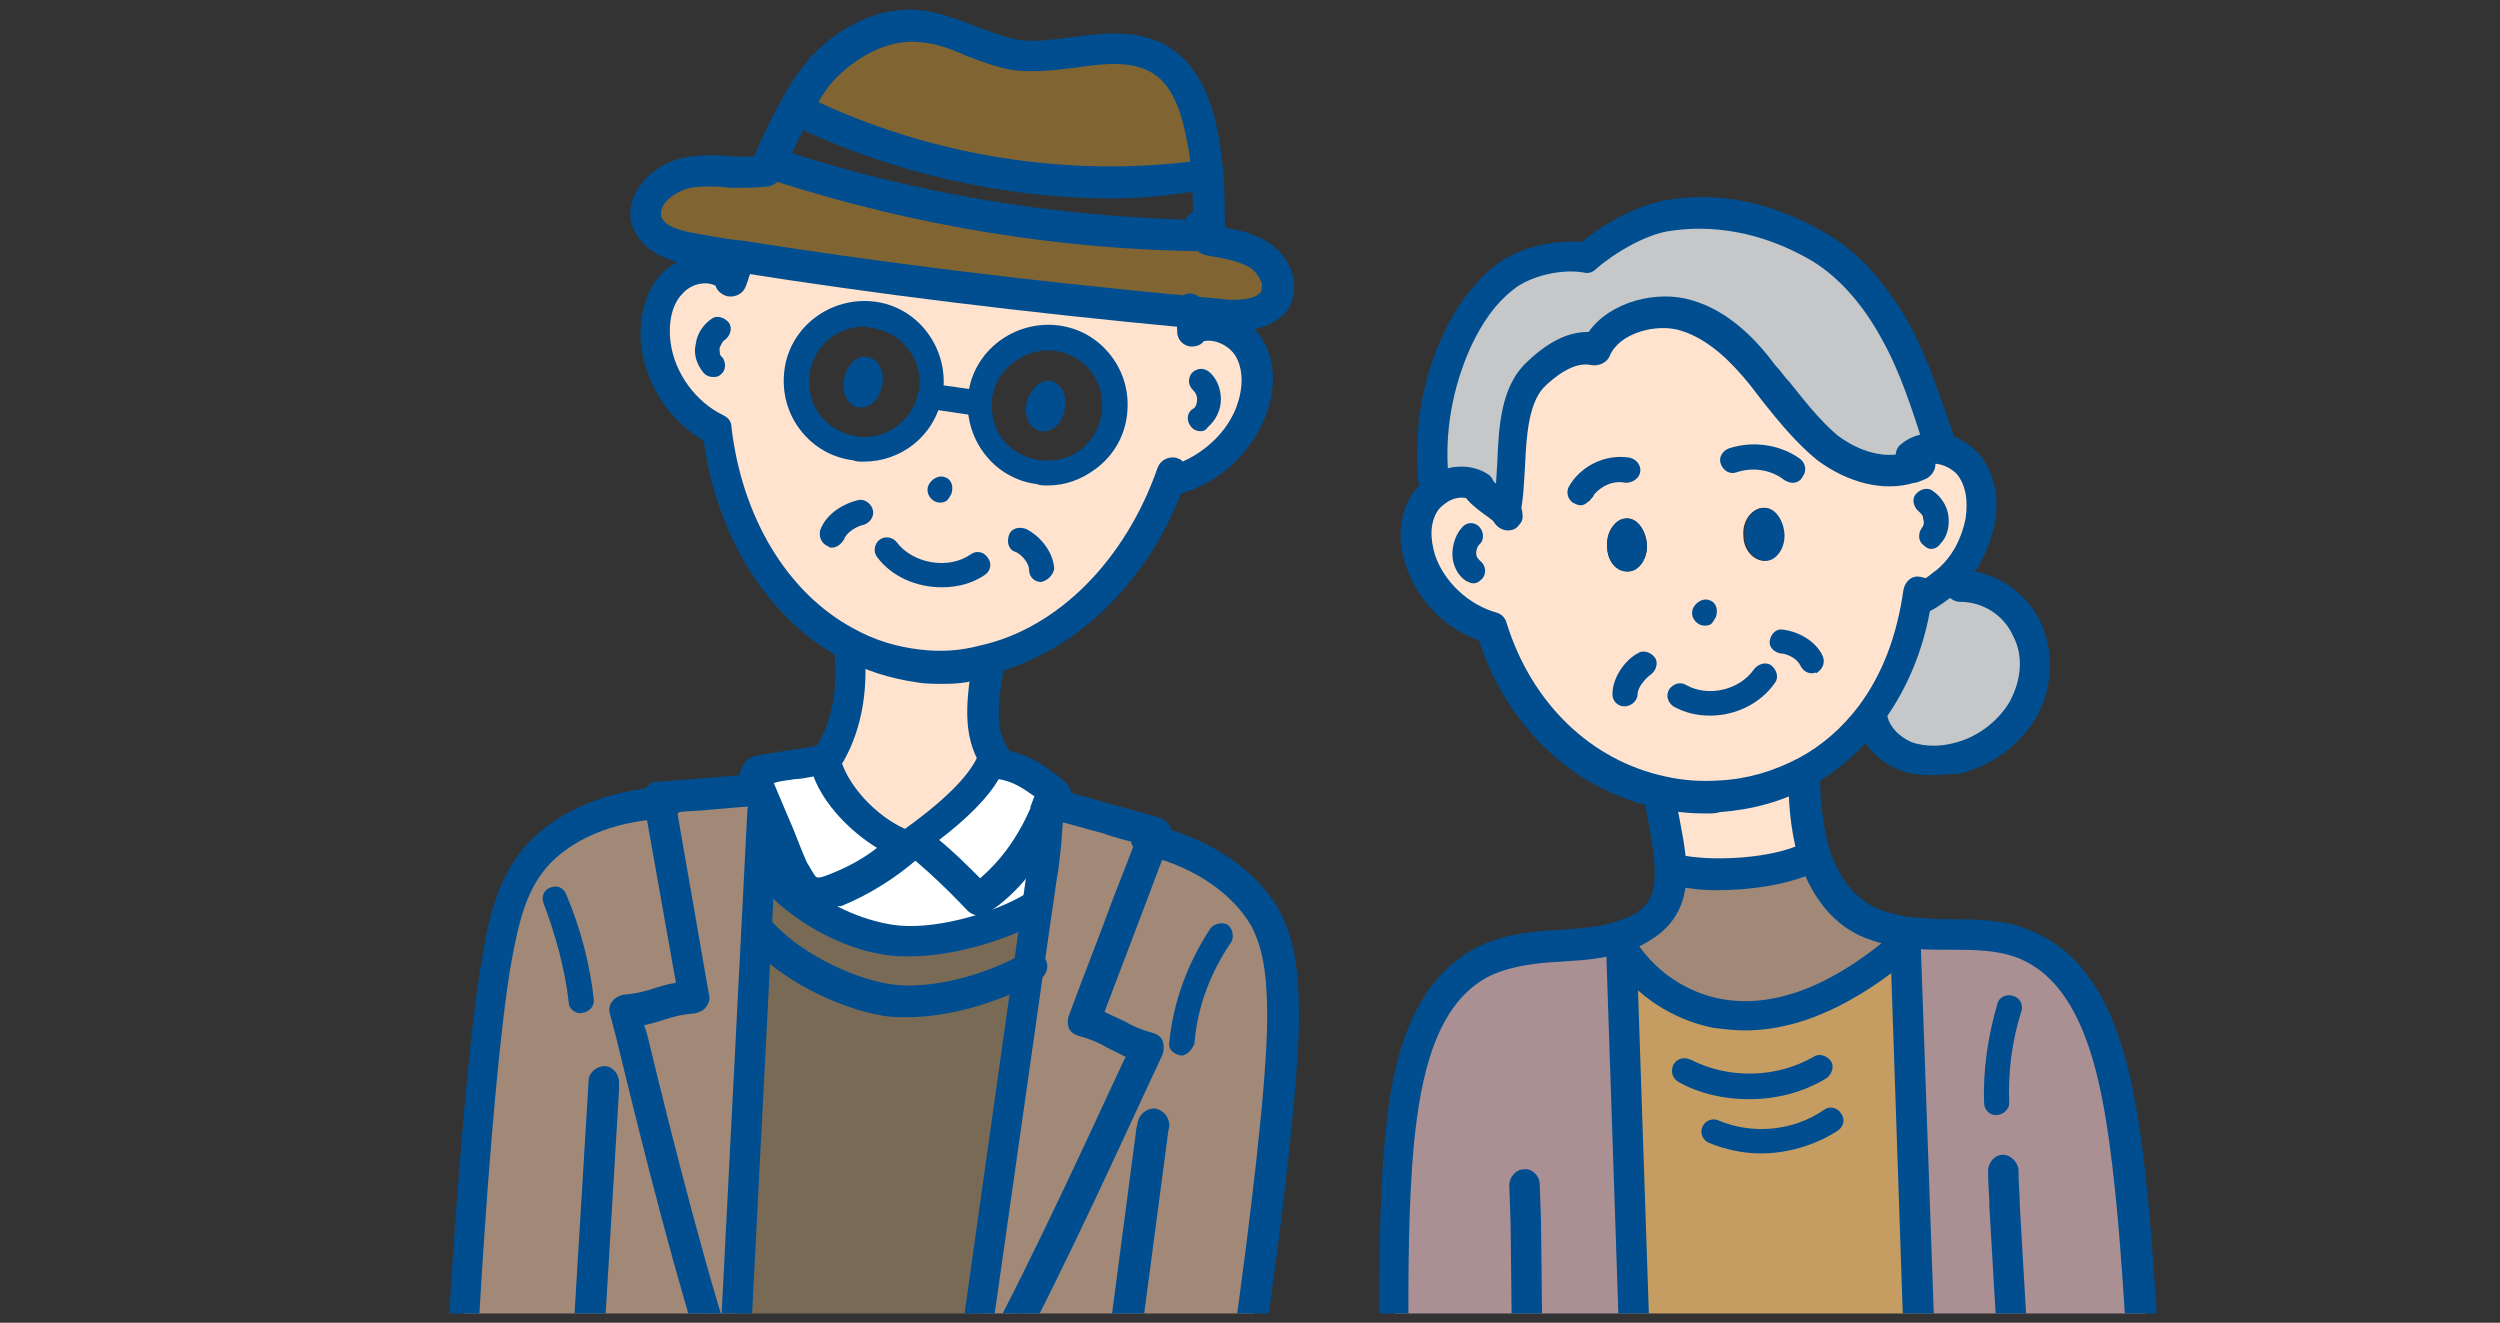
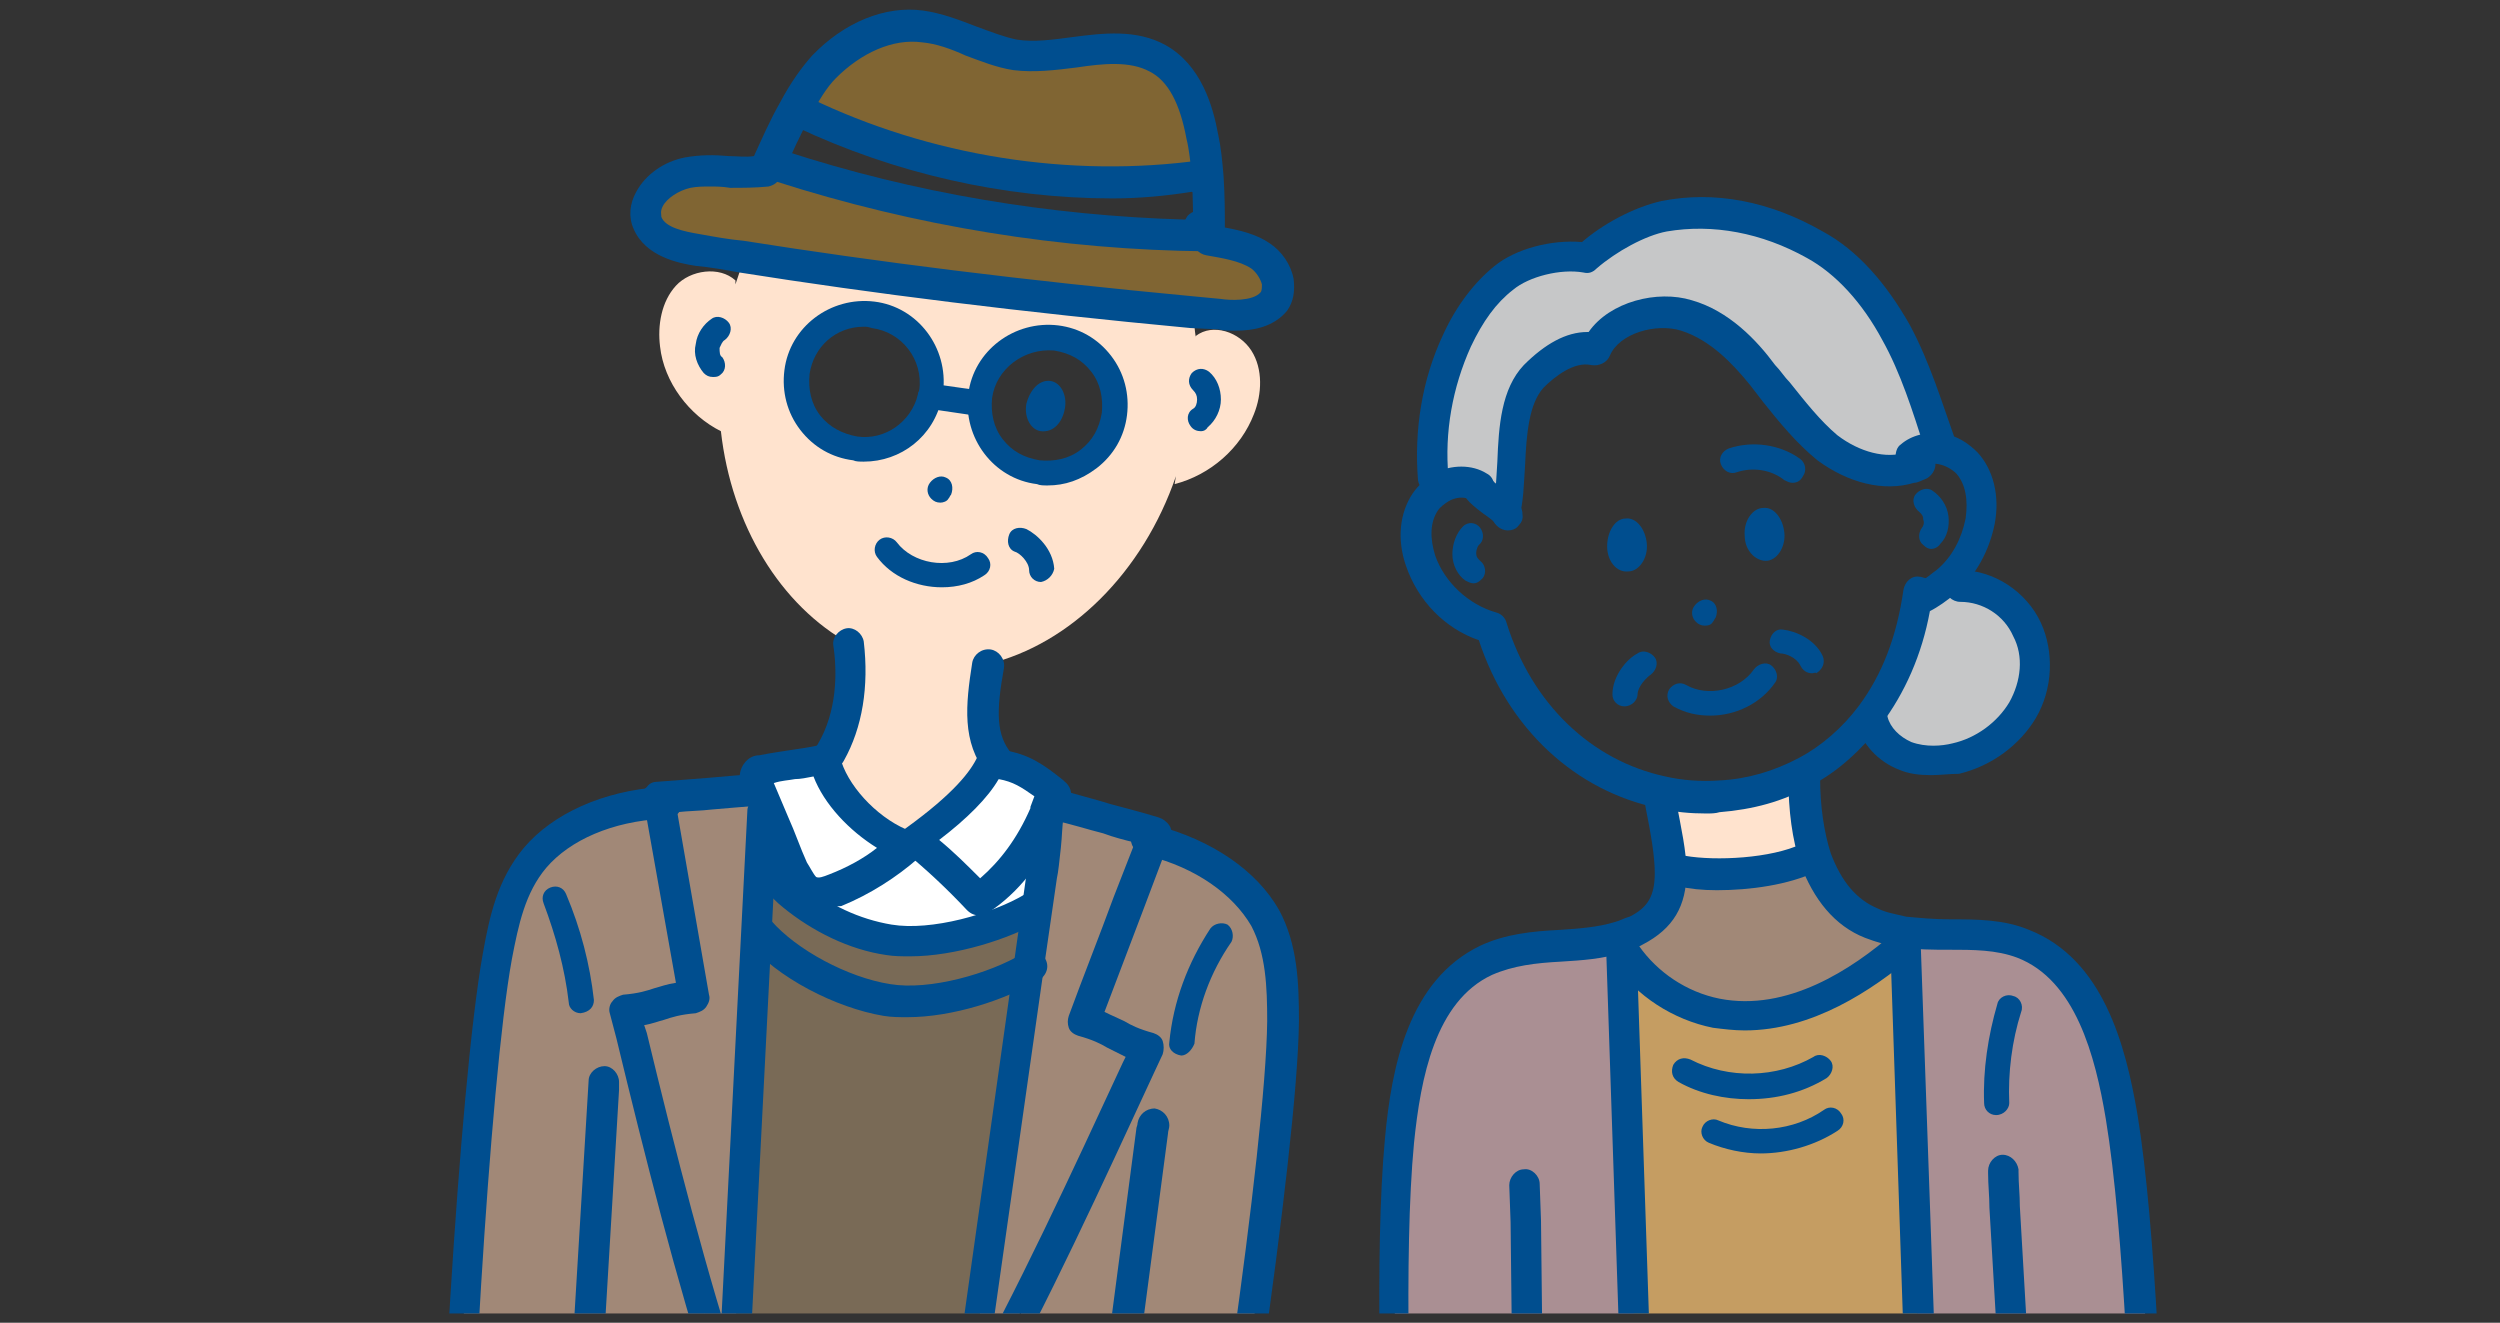
<svg xmlns="http://www.w3.org/2000/svg" xmlns:xlink="http://www.w3.org/1999/xlink" version="1.1" id="レイヤー_1" x="0px" y="0px" viewBox="0 0 189 100" style="enable-background:new 0 0 189 100;" xml:space="preserve">
  <rect x="0" y="0" width="189" height="100" fill="#333333" stroke="none" />
  <style type="text/css">
	.st0{clip-path:url(#SVGID_00000098919797917241538550000001155458819272005558_);}
	.st1{clip-path:url(#SVGID_00000039832139119244730810000014506680629261032090_);}
	.st2{fill:#A18877;}
	.st3{fill:#806533;}
	.st4{fill:#FFE3CE;}
	.st5{fill:#004E8F;}
	.st6{fill:#FFFFFF;}
	.st7{fill:#796A56;}
	.st8{clip-path:url(#SVGID_00000072240328336935152490000011387715209423704966_);}
	.st9{fill:#AA8F93;}
	.st10{fill:#C6C7C8;}
	.st11{fill:#C59D62;}
</style>
  <g id="レイヤー_2_00000157298333724130147390000000813153591229907637_">
</g>
  <g>
    <defs>
      <rect id="SVGID_1_" x="31.2" y="0.5" width="137.2" height="98.8" />
    </defs>
    <clipPath id="SVGID_00000098922804709173438140000012771060936575033494_">
      <use xlink:href="#SVGID_1_" style="overflow:visible;" />
    </clipPath>
    <g id="レイヤー_1_00000047051639417713045350000011643377603266539396_" style="clip-path:url(#SVGID_00000098922804709173438140000012771060936575033494_);">
      <g>
        <g>
          <defs>
            <rect id="SVGID_00000114762405732988753060000008532929451723190671_" x="29.6" y="-6.3" width="142.9" height="126.6" />
          </defs>
          <clipPath id="SVGID_00000091699581453359110010000001106286888497723022_">
            <use xlink:href="#SVGID_00000114762405732988753060000008532929451723190671_" style="overflow:visible;" />
          </clipPath>
          <g id="XMLID_148_" style="clip-path:url(#SVGID_00000091699581453359110010000001106286888497723022_);">
            <g>
              <path class="st2" d="M81.4,128.1l-11.2-1l0.1-0.6l3-21l0.5,0.1c4.4-7.8,9-18,12.9-26.3c-2.6-0.8-2.3-1.3-4.8-2.1        c1.8-4.6,3.5-9.1,5.2-13.7c3.6,0.9,6.9,2.9,8.6,5.9c1.3,2.4,1.4,5.2,1.4,7.8c-0.1,10-5,41.9-7,51.7L81.4,128.1z" />
              <path class="st3" d="M95.3,19.3c1.1,0.8,1.8,2.3,1,3.4c-0.8,1.1-2.6,1.1-4,1c-0.7-0.1-1.4-0.1-2.1-0.2        c-11.4-1.1-22.8-2.4-34-4.2c-1.1-0.2-2.2-0.4-3.3-0.5c-1.5-0.3-3.3-0.7-3.8-2c-0.7-1.7,1.2-3.4,3.1-3.8        c1.9-0.4,3.8,0.1,5.8-0.1c0.1-0.1,0.1-0.3,0.2-0.5l1,0.1c10.4,3.4,21.4,5.1,32.4,5.3l0,0c0,0.1,0,0.2,0,0.4        C92.7,18.4,94.2,18.5,95.3,19.3z" />
              <path class="st4" d="M70.3,30c0-0.1,0.1-0.3,0.1-0.4c0.4-2.8-1.6-5.4-4.4-5.7c-2.8-0.4-5.4,1.6-5.7,4.4        c-0.4,2.8,1.6,5.4,4.4,5.7C67.3,34.3,69.7,32.5,70.3,30z M94.6,26.5c0.9,1.4,0.8,3.3,0.2,4.8c-1,2.6-3.3,4.6-6,5.3l0.1-0.6        c-2.5,7.3-8,12.7-14.2,14.2c-1.6,0.4-3.3,0.5-5,0.3c-1.9-0.2-3.8-0.9-5.4-1.8c-5.3-2.9-9-9-9.8-16.1c-2.4-1.2-4.3-3.7-4.6-6.4        c-0.2-1.6,0.1-3.4,1.2-4.6c1.1-1.2,3.3-1.5,4.5-0.4l0,0.3c0.2-0.6,0.4-1.2,0.6-1.8l0-0.1c11.3,1.8,22.6,3.1,34,4.2v0        c0.1,0.6,0.1,1.1,0.2,1.7l0-0.1C91.7,24.4,93.7,25.1,94.6,26.5z M84.2,31.4c0.4-2.8-1.6-5.4-4.4-5.7c-2.8-0.4-5.4,1.6-5.7,4.4        c-0.4,2.8,1.6,5.4,4.4,5.7C81.2,36.1,83.8,34.2,84.2,31.4z" />
              <path class="st3" d="M91.2,13.3h-0.1c-10.3,1.4-21-0.3-30.4-4.8L60,8.3c0.7-1.2,1.4-2.4,2.2-3.2c1.9-2,4.6-3.4,7.5-3.1        c2.4,0.3,4.6,1.8,7,2.2c3.6,0.5,7.6-1.4,10.7,0.3c2.1,1.2,3,3.6,3.4,6C91,11.3,91.1,12.3,91.2,13.3z" />
              <path class="st2" d="M87,63.5c-1.7,4.5-3.4,9.1-5.2,13.7c2.6,0.8,2.3,1.3,4.8,2.1c-3.9,8.4-8.5,18.6-12.9,26.3l-0.5-0.1        l4.6-32.4l0.6-4.6l0.3-2.3c0.1-0.9,0.4-3.6,0.5-4.5L79,61.6c0.1-0.3,0.3-0.6,0.4-0.9l0.4,0.2c2.7,0.7,4.8,1.3,7.5,2        C87.2,63.1,87.1,63.3,87,63.5z" />
              <path class="st5" d="M79.4,28.8c0.8,0.1,1.3,1.1,1.1,2.1c-0.2,1.1-0.9,1.8-1.8,1.7c-0.8-0.1-1.3-1.1-1.1-2.1        C77.9,29.4,78.6,28.7,79.4,28.8z" />
              <path class="st6" d="M79.7,59.9c-0.1,0.3-0.2,0.5-0.3,0.8c-0.1,0.3-0.3,0.6-0.4,0.9c-1.1,2.6-2.7,4.8-5,6.4        c-1.5-1.6-3.1-3.1-4.8-4.5c1.9-1.4,4.7-3.6,5.8-5.8c0.2,0,0.4,0.1,0.6,0.1C77.3,58.1,78.1,58.7,79.7,59.9z" />
              <path class="st6" d="M79,61.6l0.3,0.1c-0.1,0.9-0.4,3.6-0.5,4.5l-0.3,2.3l-0.4-0.1c-2.8,1.7-7.6,3-10.9,2.5        c-2.6-0.4-5.1-1.6-7.2-3.4l1.1-0.3c0.1,0.1,0.2,0.1,0.3,0.1c0.6,0.2,1.2,0,1.8-0.3c1.9-0.8,3.9-1.9,5.4-3.3        c-0.2-0.1-0.3-0.1-0.5-0.2l1-0.2c1.7,1.4,3.3,2.9,4.8,4.5C76.3,66.4,77.9,64.1,79,61.6z" />
              <path class="st7" d="M60,67.7c2,1.8,4.5,2.9,7.2,3.4c3.3,0.5,8.1-0.8,10.9-2.5l0.4,0.1l-0.6,4.6c-2.8,1.7-7.6,3-10.9,2.5        c-3.3-0.5-7.5-2.7-9.7-5.2h-0.2l0.3-5.5c0.1-0.9,0.1-2.7,0.2-3.6l0.5-0.2c0.6,1.5,1.3,3,1.9,4.6c0.3,0.6,0.6,1.3,1.2,1.6        L60,67.7z" />
              <path class="st7" d="M77.8,73.2l-4.6,32.4l-3,21l-0.1,0.6l-15.8-1.4v0l1.1-21.2l1.7-34.2h0.2c2.2,2.5,6.4,4.7,9.7,5.2        C70.2,76.2,75,74.9,77.8,73.2z" />
              <path class="st4" d="M75.5,57.7L75.5,57.7c-0.2,0-0.4-0.1-0.6-0.1c-1.1,2.2-3.8,4.4-5.8,5.8l-1,0.2c-2.6-1-5.1-3.7-5.7-6.3        l0.4-0.4c1.4-2.4,1.8-5.4,1.4-8.2l0-0.1c1.7,0.9,3.5,1.6,5.4,1.8c1.7,0.2,3.4,0.1,5-0.3l0,0.1C74.1,53.5,74,55.8,75.5,57.7z" />
              <path class="st6" d="M68.1,63.7c0.2,0.1,0.4,0.1,0.5,0.2c-1.5,1.4-3.5,2.6-5.4,3.3c-0.6,0.2-1.2,0.4-1.8,0.3        c-0.1,0-0.2-0.1-0.3-0.1c-0.6-0.3-0.9-1-1.2-1.6c-0.6-1.5-1.3-3-1.9-4.6c-0.2-0.6-0.5-1.1-0.7-1.7c-0.1-0.1-0.1-0.2-0.1-0.4        c-0.1-0.2-0.2-0.4-0.1-0.6c0.1-0.1,0.3-0.2,0.4-0.2c1.9-0.4,2.8-0.4,4.7-0.9C63,60,65.6,62.6,68.1,63.7z" />
-               <path class="st5" d="M65.6,27c0.8,0.1,1.3,1.1,1.1,2.1c-0.2,1.1-0.9,1.8-1.8,1.7c-0.8-0.1-1.3-1.1-1.1-2.1        C64,27.6,64.8,26.8,65.6,27z" />
              <path class="st2" d="M49.9,60.8c0-0.2-0.1-0.5-0.1-0.7c2.8-0.2,4.7-0.4,7.5-0.5l0.1-0.1c0.2,0.6,0.5,1.1,0.7,1.7l-0.5,0.2        c-0.1,0.9-0.1,2.7-0.2,3.6l-0.3,5.5l-1.7,34.1l-0.5,0c-2.8-8.5-5.5-19.4-7.7-28.3c2.7-0.3,2.5-0.8,5.1-1.1        C51.6,70.3,50.8,65.5,49.9,60.8z" />
              <path class="st2" d="M43.1,124.8l-8.9-0.8c-0.2-10,1.6-41.9,3.3-51.8c0.5-2.6,1.1-5.3,2.8-7.4c2.1-2.6,5.8-3.9,9.5-4.1        c0.8,4.8,1.7,9.6,2.5,14.4c-2.7,0.3-2.5,0.8-5.1,1.1c2.2,9,4.9,19.9,7.7,28.3l0.5,0l-1.1,21.2v0L43.1,124.8z" />
            </g>
            <g>
              <path class="st5" d="M75.5,58.9c-0.3,0-0.7-0.1-0.9-0.4c-1.9-2.4-1.6-5.2-1.1-8.4c0.1-0.6,0.7-1.1,1.4-1        c0.6,0.1,1.1,0.7,1,1.4c-0.6,3.3-0.6,5.1,0.6,6.5c0.4,0.5,0.3,1.3-0.2,1.6C76,58.8,75.7,58.9,75.5,58.9z" />
              <path class="st5" d="M62.8,58.1c-0.2,0-0.4-0.1-0.6-0.2c-0.6-0.3-0.8-1.1-0.4-1.6c1.5-2.5,1.5-5.5,1.2-7.5        c-0.1-0.6,0.4-1.2,1-1.3c0.6-0.1,1.2,0.4,1.3,1c0.4,3.4-0.1,6.5-1.5,9C63.6,57.9,63.2,58.1,62.8,58.1z" />
              <path class="st5" d="M79.2,36.7c-0.3,0-0.6,0-0.8-0.1c-3.3-0.4-5.6-3.5-5.2-6.8l0,0c0.4-3.3,3.5-5.6,6.8-5.2        c1.6,0.2,3,1,4,2.3c1,1.3,1.4,2.9,1.2,4.5c-0.2,1.6-1,3-2.3,4C81.7,36.3,80.5,36.7,79.2,36.7z M75,30.1        c-0.1,1.1,0.1,2.2,0.8,3.1c0.7,0.9,1.6,1.4,2.8,1.6c1.1,0.1,2.2-0.1,3.1-0.8c0.9-0.7,1.4-1.6,1.6-2.8c0.1-1.1-0.1-2.2-0.8-3.1        c-0.7-0.9-1.6-1.4-2.8-1.6C77.4,26.3,75.3,27.9,75,30.1L75,30.1z" />
              <path class="st5" d="M65.3,34.9c-0.3,0-0.6,0-0.8-0.1c-1.6-0.2-3-1-4-2.3c-1-1.3-1.4-2.9-1.2-4.5c0.4-3.3,3.5-5.6,6.8-5.2        c3.3,0.4,5.6,3.5,5.2,6.8c0,0.2-0.1,0.3-0.1,0.5C70.6,33,68.1,34.9,65.3,34.9z M65.3,24.7c-2.1,0-3.8,1.5-4.1,3.6        c-0.1,1.1,0.1,2.2,0.8,3.1c0.7,0.9,1.7,1.4,2.8,1.6c2.1,0.3,4.1-1.1,4.6-3.2c0-0.1,0.1-0.2,0.1-0.3c0.3-2.3-1.3-4.4-3.6-4.7        C65.6,24.7,65.5,24.7,65.3,24.7z" />
              <path class="st5" d="M73.7,31.4c0,0-0.1,0-0.1,0l-3.4-0.5c-0.5-0.1-0.9-0.6-0.8-1.1c0.1-0.5,0.5-0.9,1-0.8l3.5,0.5        c0.5,0.1,0.9,0.6,0.8,1.1C74.6,31,74.2,31.4,73.7,31.4z" />
              <path class="st5" d="M93.4,25c-0.4,0-0.9,0-1.3-0.1L90,24.8c-12.8-1.2-24-2.6-34.1-4.2c-1.1-0.2-2.2-0.4-3.3-0.5        c-1.3-0.2-3.8-0.7-4.7-2.8c-0.4-0.9-0.3-1.9,0.2-2.8c0.7-1.3,2.1-2.3,3.7-2.6c1.1-0.2,2.2-0.2,3.3-0.1c0.6,0,1.3,0.1,1.9,0        c0.6-1.3,1.2-2.7,2-4.1c0.8-1.5,1.6-2.6,2.4-3.5c2.4-2.5,5.5-3.8,8.4-3.4c1.4,0.2,2.7,0.7,4,1.2c1.1,0.4,2.1,0.8,3.1,1        c1.3,0.2,2.7,0,4.2-0.2c2.3-0.3,4.8-0.6,7,0.6c2.7,1.5,3.6,4.6,4,6.8c0.2,0.9,0.3,1.9,0.4,3.1c0.1,1.5,0.1,2.9,0.1,3.9        c1.1,0.2,2.4,0.5,3.4,1.2c0.9,0.6,1.6,1.6,1.8,2.7c0.1,0.9,0,1.7-0.5,2.4C96.3,24.7,94.8,25,93.4,25z M53.7,14.1        c-0.5,0-1,0-1.5,0.1c-0.9,0.2-1.8,0.8-2.1,1.4c-0.2,0.4-0.1,0.6-0.1,0.8c0.3,0.8,1.7,1.1,2.9,1.3c1.1,0.2,2.2,0.4,3.3,0.5        c10.1,1.6,21.2,3,34,4.2l2.1,0.2c0.6,0.1,2.4,0.2,3-0.5c0.1-0.1,0.1-0.4,0.1-0.6c-0.1-0.4-0.4-0.9-0.8-1.2        c-0.9-0.6-2.3-0.8-3.4-1c-0.6-0.1-1-0.6-1-1.2v-0.4c0,0,0,0,0,0c0-1,0-2.6-0.1-4.4c-0.1-1-0.2-2-0.4-2.8        c-0.5-2.7-1.4-4.4-2.8-5.1c-1.5-0.8-3.5-0.6-5.5-0.3c-1.6,0.2-3.2,0.4-4.8,0.2c-1.3-0.2-2.5-0.7-3.6-1.1        c-1.1-0.5-2.2-0.9-3.3-1c-2.2-0.3-4.6,0.8-6.5,2.7c-0.7,0.7-1.3,1.7-2,3c-0.7,1.3-1.4,2.8-1.9,4c0,0,0,0.1-0.1,0.1        c-0.1,0.1-0.1,0.3-0.2,0.4c-0.2,0.4-0.5,0.6-0.9,0.7c-1,0.1-2,0.1-2.9,0.1C54.6,14.1,54.1,14.1,53.7,14.1z" />
              <path class="st5" d="M91.3,19C91.3,19,91.3,19,91.3,19c-11.1-0.1-22.1-1.9-32.7-5.3c-0.6-0.2-0.9-0.9-0.8-1.5        c0.2-0.6,0.9-0.9,1.5-0.8c9.8,3.2,20,4.9,30.3,5.2c0.1-0.1,0.1-0.2,0.2-0.3c0.5-0.5,1.2-0.5,1.7,0l0.6,0.7        c0.3,0.3,0.4,0.8,0.3,1.3S91.8,19,91.3,19z" />
              <path class="st5" d="M84.1,15c-8.2,0-16.5-1.9-23.9-5.4c-0.6-0.3-0.8-1-0.6-1.6s1-0.8,1.6-0.6c9.1,4.4,19.7,6.1,29.7,4.7        c0.6-0.1,1.2,0.3,1.3,0.9s-0.2,1.2-0.8,1.4l-0.1,0c-0.1,0-0.3,0.1-0.4,0.1c-0.3,0.1-0.6,0.1-0.8,0C88.2,14.8,86.2,15,84.1,15z        " />
              <path class="st5" d="M71.2,44.4c-1.9,0-3.8-0.8-4.9-2.3c-0.3-0.4-0.2-1,0.2-1.3c0.4-0.3,1-0.2,1.3,0.2        c1.2,1.6,3.9,2.1,5.6,0.9c0.4-0.3,1-0.2,1.3,0.3c0.3,0.4,0.2,1-0.3,1.3C73.5,44.1,72.4,44.4,71.2,44.4z" />
-               <path class="st5" d="M71.3,51.7c-0.6,0-1.3,0-1.9-0.1c-2.1-0.3-4-0.9-5.9-1.9c-5.5-3-9.3-9.1-10.3-16.4        c-2.5-1.4-4.3-4.1-4.7-7c-0.3-2.2,0.3-4.3,1.5-5.6c1.3-1.3,3.2-1.8,4.7-1.3c0-0.1,0.1-0.2,0.1-0.3c0.2-0.6,0.9-0.9,1.5-0.7        c0.6,0.2,0.9,0.9,0.7,1.5c-0.3,0.7-0.4,1.2-0.6,1.7c-0.2,0.6-0.8,0.9-1.4,0.8c-0.4-0.1-0.8-0.4-0.9-0.8        c-0.8-0.4-1.9-0.1-2.5,0.6c-0.8,0.8-1.1,2.2-0.9,3.7c0.3,2.3,1.9,4.5,4,5.5c0.4,0.2,0.6,0.5,0.6,0.9        c0.8,6.8,4.2,12.5,9.2,15.2c1.6,0.9,3.3,1.4,5,1.6c1.6,0.2,3.1,0.1,4.6-0.3c5.9-1.3,11-6.5,13.4-13.4c0.2-0.6,0.8-0.9,1.4-0.8        c0.2,0.1,0.4,0.1,0.5,0.3c1.8-0.8,3.4-2.3,4.1-4.2c0.5-1.4,0.5-2.8-0.1-3.8c-0.5-0.8-1.6-1.3-2.4-1.1        c-0.2,0.3-0.6,0.4-0.9,0.4c-0.6,0-1.1-0.5-1.1-1.1c0-0.6-0.1-1.1-0.2-1.6c-0.1-0.6,0.4-1.2,1-1.3c0.6-0.1,1.2,0.4,1.3,1        c0,0.1,0,0.2,0,0.2c1.6-0.1,3.3,0.7,4.3,2.2c1,1.6,1.1,3.7,0.3,5.8c-1.1,2.8-3.5,5.1-6.4,5.9c-2.8,7.1-8.3,12.2-14.6,13.7        C73.7,51.6,72.5,51.7,71.3,51.7z" />
              <path class="st5" d="M61.9,68.7c-0.3,0-0.6,0-0.9-0.1c-0.2-0.1-0.4-0.1-0.5-0.2l0,0c-1-0.6-1.4-1.6-1.7-2.2        c-0.5-1.1-0.9-2.3-1.4-3.4l-1.3-3.2c-0.1-0.3-0.4-1,0.1-1.8c0.4-0.6,0.9-0.7,1.2-0.7c1-0.2,1.8-0.3,2.4-0.4        c0.7-0.1,1.4-0.2,2.3-0.4c0.3-0.1,0.6,0,0.9,0.1c0.3,0.2,0.4,0.4,0.5,0.8c0.5,2.1,2.7,4.5,5,5.5c0.2,0.1,0.3,0.1,0.4,0.2        c0.4,0.1,0.7,0.5,0.8,0.9c0.1,0.4,0,0.8-0.3,1.1c-1.6,1.4-3.6,2.7-5.8,3.6C63.1,68.5,62.6,68.7,61.9,68.7z M61.7,66.3        L61.7,66.3c0.2,0.1,0.5,0,1-0.2c1.3-0.5,2.6-1.2,3.6-2c-2.1-1.3-4-3.3-4.8-5.4c-0.5,0.1-1,0.2-1.4,0.2c-0.5,0.1-1,0.1-1.6,0.3        l1.1,2.6c0.5,1.1,0.9,2.3,1.4,3.4C61.2,65.5,61.5,66.1,61.7,66.3z" />
              <path class="st5" d="M74,69.2c-0.3,0-0.6-0.1-0.9-0.4c-1.5-1.6-3.1-3.1-4.7-4.4c-0.3-0.2-0.4-0.6-0.4-0.9        c0-0.4,0.2-0.7,0.5-0.9c3.6-2.6,4.9-4.3,5.4-5.4c0.2-0.4,0.7-0.7,1.2-0.6c0.2,0,0.4,0.1,0.7,0.1c2,0.3,3.1,1.1,4.6,2.3        l0.1,0.1c0.4,0.3,0.6,0.9,0.4,1.3c-0.1,0.3-0.2,0.6-0.3,0.8s-0.3,0.6-0.4,0.9c-1.4,3.1-3.2,5.4-5.5,6.9        C74.4,69.1,74.2,69.2,74,69.2z M71,63.5c1.1,0.9,2.1,1.9,3.1,2.9c1.5-1.3,2.8-3,3.8-5.3c0,0,0,0,0-0.1        c0.1-0.3,0.2-0.5,0.3-0.8c-1-0.7-1.6-1.1-2.7-1.3C74.7,60.3,73.1,61.9,71,63.5z" />
              <path class="st5" d="M43,126.9C43,126.9,43,126.9,43,126.9c-0.7,0-1.2-0.6-1.2-1.3l0.1-0.9l2.6-43c0-0.6,0.6-1.1,1.2-1.1        c0.6,0,1.1,0.6,1.1,1.2l0,0.6l-2.6,43.4C44.2,126.4,43.7,126.9,43,126.9z" />
              <path class="st5" d="M54.4,127C54.3,127,54.3,127,54.4,127c-0.7,0-1.2-0.6-1.2-1.2l3.3-64.5c0-0.6,0.6-1.1,1.2-1.1        c0.6,0,1.1,0.6,1.1,1.2l-3.3,64.5C55.5,126.5,55,127,54.4,127z" />
              <path class="st5" d="M54.9,105.8c-0.5,0-0.9-0.3-1.1-0.8c-2.6-7.9-5.1-17.8-7.2-26.5l-0.5-1.9c-0.1-0.3,0-0.7,0.2-0.9        c0.2-0.3,0.5-0.4,0.8-0.5c1.2-0.1,1.8-0.3,2.4-0.5c0.4-0.1,0.9-0.3,1.6-0.4l-2.4-13.5c0-0.1-0.1-0.3-0.1-0.4        c-0.1-0.3,0-0.7,0.3-0.9c0.2-0.3,0.5-0.4,0.8-0.4c1.4-0.1,2.6-0.2,3.9-0.3c1.1-0.1,2.3-0.2,3.6-0.3c0.7,0,1.2,0.4,1.3,1.1        c0,0.6-0.4,1.2-1.1,1.3c-1.3,0.1-2.4,0.2-3.6,0.3c-0.8,0.1-1.7,0.1-2.6,0.2l2.4,13.8c0.1,0.3,0,0.6-0.2,0.9        c-0.2,0.3-0.5,0.4-0.8,0.5c-1.2,0.1-1.8,0.3-2.4,0.5c-0.4,0.1-0.9,0.3-1.5,0.4l0.2,0.6c2.1,8.7,4.6,18.5,7.2,26.3        c0.2,0.6-0.1,1.3-0.8,1.5C55.2,105.7,55,105.8,54.9,105.8z" />
              <path class="st5" d="M89.9,130c0,0-0.1,0-0.1,0l-55.6-4.8c-0.6-0.1-1.1-0.6-1.1-1.1c-0.2-10.3,1.6-42,3.4-52        c0.5-2.8,1.1-5.6,3.1-8c2.2-2.6,6-4.3,10.3-4.6c0.1,0,0.2,0,0.3,0h0.1c0.7,0,1.2,0.4,1.3,1.1c0,0.6-0.4,1.2-1.1,1.3h-0.2        c-0.1,0-0.1,0-0.2,0c-3.8,0.2-7,1.6-8.8,3.7c-1.6,1.9-2.1,4.3-2.6,6.9c-1.7,9.3-3.4,39.5-3.3,50.5l53.6,4.6        c2.2-11,6.7-41,6.8-50.4c0-2.6-0.1-5.1-1.2-7.2c-1.4-2.4-4.2-4.4-7.8-5.3c-0.2-0.1-0.3-0.1-0.4-0.1c-0.6-0.1-1-0.8-0.9-1.4        c0.1-0.6,0.8-1,1.4-0.9c0.2,0.1,0.4,0.1,0.5,0.1c4.2,1.1,7.6,3.4,9.3,6.4c1.4,2.6,1.5,5.5,1.5,8.4c-0.1,9.9-5,41.8-7.1,51.9        C90.9,129.6,90.4,130,89.9,130z" />
              <path class="st5" d="M81.4,129.8c-0.1,0-0.1,0-0.2,0c-0.6-0.1-1.1-0.7-1-1.3l0.1-0.5l5.6-42.6c0-0.2,0.1-0.3,0.1-0.5        c0.1-0.6,0.6-1.1,1.3-1.1c0.6,0.1,1.1,0.6,1.1,1.3c0,0.2-0.1,0.4-0.1,0.6l-5.7,43.1C82.5,129.4,82,129.8,81.4,129.8z" />
              <path class="st5" d="M70.3,127.7c-0.1,0-0.1,0-0.2,0c-0.6-0.1-1.1-0.7-1-1.3l8.5-60.3c0.1-0.4,0.1-1.3,0.2-2.2        c0.1-0.9,0.2-1.8,0.3-2.3c0.1-0.6,0.7-1.1,1.3-1c0.6,0.1,1.1,0.7,1,1.3c-0.1,0.4-0.1,1.3-0.2,2.2c-0.1,0.9-0.2,1.9-0.3,2.3        l-1,6.9l-7.6,53.4C71.3,127.3,70.8,127.7,70.3,127.7z" />
              <path class="st5" d="M73.7,106.8c-0.2,0-0.4-0.1-0.6-0.1c-0.6-0.3-0.8-1-0.4-1.6c4.1-7.3,8.4-16.6,12.2-24.8l0.2-0.4        c-0.6-0.3-1-0.5-1.4-0.7c-0.5-0.3-1.1-0.6-2.2-0.9c-0.3-0.1-0.6-0.3-0.7-0.6s-0.1-0.6,0-0.9c1.1-3,2.3-6,3.4-9l1.6-4.1        c-0.8-0.2-1.6-0.4-2.4-0.7c-1.2-0.3-2.4-0.7-3.8-1c-0.6-0.2-1-0.8-0.9-1.4c0.2-0.6,0.8-1,1.4-0.9c1.4,0.4,2.6,0.7,3.9,1.1        c1.1,0.3,2.3,0.6,3.6,1c0.3,0.1,0.6,0.3,0.8,0.6c0.2,0.3,0.2,0.6,0.1,0.9l-2,5.3c-1,2.6-2,5.3-3,7.9c0.6,0.3,1.1,0.5,1.5,0.7        c0.5,0.3,1.1,0.6,2.2,0.9c0.3,0.1,0.6,0.3,0.7,0.6c0.1,0.3,0.1,0.7,0,1l-0.7,1.5c-3.8,8.2-8.1,17.6-12.2,24.9        C74.5,106.6,74.2,106.8,73.7,106.8z" />
              <path class="st5" d="M68.8,72.3c-0.6,0-1.2,0-1.8-0.1c-2.8-0.4-5.6-1.8-7.8-3.6c-0.5-0.4-1-0.9-1.4-1.4        c-0.4-0.5-0.4-1.2,0.1-1.7c0.5-0.4,1.2-0.4,1.7,0.1c0.4,0.4,0.8,0.8,1.2,1.2c1.8,1.6,4.2,2.7,6.6,3.1c3,0.5,7.6-0.8,10.1-2.3        c0.6-0.3,1.3-0.2,1.6,0.4s0.2,1.3-0.4,1.6C76.3,71,72.2,72.3,68.8,72.3z" />
              <path class="st5" d="M68.6,76.9c-0.6,0-1.2,0-1.8-0.1c-3.6-0.6-8.1-2.9-10.3-5.6c-0.4-0.5-0.4-1.2,0.1-1.7        c0.5-0.4,1.2-0.4,1.7,0.1c1.9,2.2,5.8,4.3,9,4.8c3,0.5,7.5-0.8,10-2.3c0.4-0.3,1.1-0.3,1.5,0.1c0.5,0.5,0.5,1.2,0,1.7        c-0.1,0.1-0.1,0.1-0.2,0.2c0,0,0,0-0.1,0C76,75.6,72,76.9,68.6,76.9z" />
              <path class="st5" d="M43.9,76.6c-0.5,0-0.9-0.4-0.9-0.8c-0.3-2.6-1-5.1-1.9-7.5c-0.2-0.5,0-1,0.5-1.2c0.5-0.2,1,0,1.2,0.5        c1.1,2.6,1.8,5.3,2.1,8C44.9,76.1,44.6,76.5,43.9,76.6C44,76.6,44,76.6,43.9,76.6z" />
              <path class="st5" d="M89.3,79.8C89.2,79.8,89.2,79.8,89.3,79.8c-0.6-0.1-1-0.5-0.9-1c0.3-3.1,1.4-6,3.1-8.6        c0.3-0.4,0.9-0.5,1.3-0.3c0.4,0.3,0.5,0.9,0.3,1.3c-1.6,2.3-2.6,5-2.8,7.7C90.1,79.4,89.7,79.8,89.3,79.8z" />
              <path class="st5" d="M90.8,32.6c-0.3,0-0.6-0.1-0.8-0.4c-0.3-0.4-0.3-1,0.2-1.3c0.2-0.1,0.3-0.4,0.3-0.7        c0-0.3-0.1-0.5-0.3-0.7c-0.4-0.4-0.4-0.9-0.1-1.3c0.4-0.4,0.9-0.4,1.3-0.1c0.6,0.5,0.9,1.3,0.9,2.1c0,0.8-0.4,1.6-1,2.1        C91.2,32.5,91,32.6,90.8,32.6z" />
              <path class="st5" d="M53.9,28.5c-0.3,0-0.5-0.1-0.7-0.3c-0.5-0.6-0.8-1.4-0.6-2.2c0.1-0.8,0.6-1.5,1.2-1.9        c0.4-0.3,1-0.1,1.3,0.3s0.1,1-0.3,1.3c-0.2,0.1-0.3,0.4-0.4,0.6c0,0.3,0,0.6,0.2,0.7c0.3,0.4,0.3,1-0.1,1.3        C54.3,28.5,54.1,28.5,53.9,28.5z" />
              <path class="st5" d="M78.7,44c-0.5,0-0.9-0.4-0.9-0.9c0-0.6-0.7-1.3-1.1-1.4c-0.5-0.2-0.6-0.8-0.4-1.3        c0.2-0.5,0.8-0.6,1.3-0.4c0.8,0.4,2,1.5,2.1,3C79.6,43.5,79.2,43.9,78.7,44C78.7,44,78.7,44,78.7,44z" />
-               <path class="st5" d="M62.9,41.4c-0.1,0-0.2,0-0.3-0.1c-0.5-0.2-0.7-0.7-0.6-1.2c0.5-1.4,2-2.1,2.9-2.3c0.5-0.1,1,0.3,1.1,0.8        c0.1,0.5-0.3,1-0.8,1.1c-0.4,0.1-1.2,0.5-1.4,1.1C63.6,41.1,63.3,41.4,62.9,41.4z" />
              <path class="st5" d="M71.1,38c-0.3,0-0.5-0.1-0.7-0.3c-0.3-0.3-0.4-0.8-0.1-1.2c0.3-0.4,0.8-0.6,1.2-0.4        c0.5,0.2,0.6,0.8,0.4,1.3c-0.1,0.1-0.1,0.2-0.2,0.3C71.6,37.9,71.3,38,71.1,38z" />
            </g>
          </g>
        </g>
        <g>
          <defs>
            <rect id="SVGID_00000124872428589622413680000013878696953934020752_" x="29.6" y="-6.3" width="142.9" height="126.6" />
          </defs>
          <clipPath id="SVGID_00000128453994727460252920000012689292835105392783_">
            <use xlink:href="#SVGID_00000124872428589622413680000013878696953934020752_" style="overflow:visible;" />
          </clipPath>
          <g id="XMLID_147_" style="clip-path:url(#SVGID_00000128453994727460252920000012689292835105392783_);">
            <g>
              <path class="st9" d="M153.7,127.1l-7.8,0.3L144,71.3l-0.1-0.1c0.1,0,0.1-0.1,0.1-0.1l0.1-0.8c3,0.4,6.2-0.2,9.1,0.9        c4.9,1.9,6.6,7.9,7.5,13.1c1.8,10.8,2.1,31.4,2.6,42.4L153.7,127.1z" />
              <path class="st10" d="M153.2,47.5c0.9,1.9,0.7,4.3-0.4,6.1c-1.1,1.8-3,3.1-5,3.6c-1.3,0.3-2.6,0.3-3.8-0.1        c-1.2-0.5-2.2-1.5-2.5-2.7l-0.2-0.2c1.9-2.5,3.1-5.6,3.7-9.3l0,0.6c0.8-0.3,1.4-0.8,2-1.3h1.2        C150.3,44.2,152.3,45.6,153.2,47.5z" />
-               <path class="st4" d="M144.6,35.3l-0.1-0.5v-0.1c0.6-0.5,1.4-0.7,2.2-0.5c0.7,0.1,1.4,0.5,1.9,1c1.1,1.1,1.3,2.8,1,4.4        c-0.3,1.8-1.3,3.4-2.6,4.6c-0.6,0.5-1.3,1-2,1.3l0-0.6c-0.6,3.7-1.8,6.8-3.7,9.3c-1.4,1.8-3,3.2-4.9,4.3        c-1.9,1.1-4.1,1.7-6.5,1.9c-1.5,0.1-3,0-4.4-0.3c-5.8-1.2-10.8-5.6-12.9-12.4c-2.5-0.7-4.5-2.6-5.3-5.1        c-0.5-1.5-0.5-3.2,0.3-4.5c0.3-0.4,0.7-0.8,1.2-1.1c0.9-0.5,2-0.6,2.8,0h0.1c0,0.2,2.2,1.8,2.2,2c0.9-3.1-0.1-8.1,2.1-10.5        c1.3-1.3,2.9-2.5,4.7-2.1c0.9-2.3,4.5-3.2,6.8-2.5c2.4,0.7,4.2,2.5,5.8,4.5c1.6,1.9,2.9,4,4.9,5.5        C140.1,35.2,142.5,35.9,144.6,35.3z M133.4,42.4c0.9-0.1,1.5-1,1.4-2.1c-0.1-1.1-0.8-2-1.6-1.9c-0.8,0.1-1.5,1-1.4,2.1        C131.8,41.6,132.6,42.4,133.4,42.4z M123.1,43.2c0.8,0,1.5-1,1.4-2.1c-0.1-1.1-0.8-2-1.6-1.9c-0.8,0.1-1.5,1-1.4,2.1        C121.5,42.4,122.2,43.2,123.1,43.2z" />
              <path class="st10" d="M111.8,36.9h-0.1c-0.9-0.5-1.9-0.4-2.8,0l-0.4-0.7c-0.3-3.6,0.3-7.2,1.8-10.4c0.8-1.8,2-3.5,3.6-4.8        c1.6-1.2,4.3-1.8,6.3-1.5c1.5-1.4,3.9-2.8,5.8-3.1c4-0.8,7.9,0.1,11.4,2.1c2.6,1.5,4.7,4,6.1,6.6c1.4,2.7,2.4,5.6,3.3,8.5        l-0.1,0.5c-0.8-0.1-1.6,0-2.2,0.5v0.1l0.1,0.5c-2.1,0.6-4.5-0.2-6.3-1.5c-1.9-1.5-3.3-3.6-4.9-5.5c-1.5-1.9-3.4-3.8-5.8-4.5        c-2.4-0.7-5.9,0.3-6.8,2.5c-1.8-0.4-3.4,0.8-4.7,2.1c-2.3,2.3-1.3,7.3-2.1,10.5C114,38.7,111.8,37.1,111.8,36.9z" />
              <path class="st11" d="M144,71.3l1.9,56.1l-21.4,0.8l0-0.5l-1.9-55.5h0.3c1.6,2.3,4.1,3.9,6.8,4.5        C134.9,77.6,140,74.7,144,71.3L144,71.3z" />
              <path class="st2" d="M144.1,70.4l-0.1,0.8c-0.1,0-0.1,0.1-0.1,0.1c-3.9,3.5-9,6.3-14.2,5.3c-2.7-0.5-5.2-2.1-6.8-4.5h-0.3        l0-1.1l-0.1-0.2c0.4-0.1,0.9-0.3,1.3-0.5c2-1,2.6-2.4,2.6-4.4h0.6c2.6,0.5,7.1,0.1,9.5-1l0.9-0.1c0.8,2.3,2.2,4.1,4.2,4.9        C142.5,70,143.3,70.2,144.1,70.4z" />
              <path class="st4" d="M137.4,64.8l-0.9,0.1c-2.4,1.2-6.9,1.5-9.5,1h-0.6c0-1.6-0.4-3.5-0.9-5.8l0-0.2c1.4,0.3,2.9,0.4,4.4,0.3        c2.3-0.1,4.5-0.8,6.5-1.9l0.1,0.2C136.6,60.9,136.8,63,137.4,64.8z" />
              <path class="st5" d="M134.9,40.3c0.1,1.1-0.6,2.1-1.4,2.1c-0.8,0-1.6-0.8-1.6-1.9c-0.1-1.1,0.6-2.1,1.4-2.1        C134.1,38.3,134.8,39.2,134.9,40.3z" />
              <path class="st9" d="M115.8,128.5l-9.5,0.4c-0.3-10.9-1.5-31.7-0.4-42.6c0.5-5.3,1.8-11.4,6.5-13.6c3.1-1.4,6.8-0.8,10.1-1.8        l0.1,0.2l0,1.1l1.9,55.5l0,0.5L115.8,128.5z" />
              <path class="st5" d="M124.5,41.1c0.1,1.1-0.6,2.1-1.4,2.1c-0.9,0.1-1.6-0.8-1.6-1.9s0.6-2.1,1.4-2.1        C123.7,39.1,124.4,40,124.5,41.1z" />
            </g>
            <g>
              <path class="st5" d="M129.3,54.1c-1,0-1.9-0.2-2.8-0.7c-0.4-0.3-0.6-0.8-0.3-1.3c0.3-0.4,0.8-0.6,1.3-0.3        c1.6,0.9,4,0.4,5.1-1.2c0.3-0.4,0.9-0.6,1.3-0.3s0.6,0.9,0.3,1.3C133.1,53.2,131.2,54.1,129.3,54.1z" />
              <path class="st5" d="M137,50.9c-0.4,0-0.7-0.2-0.9-0.6c-0.3-0.6-1.1-0.9-1.5-0.9c-0.5-0.1-0.9-0.5-0.8-1        c0.1-0.5,0.5-0.9,1-0.8c0.9,0.1,2.4,0.7,3,2c0.2,0.5,0,1-0.5,1.3C137.3,50.8,137.1,50.9,137,50.9z" />
              <path class="st5" d="M122.8,53.4c-0.5,0-0.9-0.4-0.9-0.9c0-1.4,1.1-2.7,1.9-3.1c0.4-0.3,1-0.1,1.3,0.3c0.3,0.4,0.1,1-0.3,1.3        c-0.3,0.2-1,0.9-1,1.5C123.8,52.9,123.4,53.4,122.8,53.4L122.8,53.4z" />
              <path class="st5" d="M128.9,47.3c-0.3,0-0.5-0.1-0.7-0.3c-0.3-0.3-0.4-0.8-0.1-1.2c0.3-0.4,0.8-0.6,1.2-0.4        c0.5,0.2,0.6,0.8,0.4,1.3c-0.1,0.1-0.1,0.2-0.2,0.3C129.4,47.2,129.2,47.3,128.9,47.3z" />
              <path class="st5" d="M129,61.5c-1.2,0-2.4-0.1-3.6-0.4c-6.3-1.3-11.4-6-13.6-12.7c-2.6-0.9-4.6-3-5.5-5.6        c-0.7-2-0.5-4,0.5-5.5c0.4-0.6,1-1.1,1.6-1.5c1.3-0.7,2.9-0.7,4,0c0.6,0.3,0.7,1.1,0.4,1.6c-0.3,0.6-1.1,0.7-1.6,0.4        c-0.5-0.3-1.2-0.2-1.7,0.1c-0.3,0.2-0.6,0.4-0.8,0.7c-0.6,0.9-0.6,2.1-0.2,3.4c0.7,2,2.5,3.7,4.6,4.3c0.4,0.1,0.7,0.4,0.8,0.8        c1.9,6.1,6.4,10.4,12,11.6c1.3,0.3,2.7,0.4,4.1,0.3c2.1-0.1,4.1-0.7,6-1.7c1.7-0.9,3.3-2.3,4.5-3.9c1.8-2.4,2.9-5.3,3.4-8.8        c0.1-0.6,0.6-1.1,1.2-1c0.2,0,0.3,0.1,0.5,0.1c0.3-0.2,0.5-0.4,0.8-0.6c1.2-1,1.9-2.4,2.2-3.9c0.2-1.4,0-2.6-0.7-3.4        c-0.3-0.3-0.8-0.6-1.3-0.7c-0.4-0.1-0.8,0-1.1,0.1c-0.2,0.3-0.5,0.5-0.9,0.6c-0.7,0.1-1.2-0.4-1.3-1.1v-0.1        c0-0.4,0.1-0.8,0.4-1c0.8-0.7,2-1,3.2-0.8c1,0.1,1.9,0.7,2.6,1.4c1.2,1.3,1.7,3.3,1.3,5.4c-0.4,2-1.4,3.9-3,5.3        c-0.6,0.5-1.3,1-1.9,1.3c-0.6,3.3-1.9,6.2-3.7,8.6c-1.5,1.9-3.2,3.5-5.3,4.6c-2.1,1.2-4.4,1.8-6.9,2        C129.7,61.5,129.3,61.5,129,61.5z" />
              <path class="st5" d="M146,41.5c-0.2,0-0.4-0.1-0.6-0.3c-0.4-0.3-0.4-0.9-0.1-1.3c0.1-0.1,0.2-0.4,0.1-0.6        c0-0.3-0.1-0.4-0.3-0.6c-0.4-0.3-0.6-0.9-0.3-1.3c0.3-0.4,0.9-0.6,1.3-0.3c0.6,0.4,1.1,1.1,1.2,1.9c0.1,0.8-0.1,1.6-0.6,2.1        C146.5,41.4,146.2,41.5,146,41.5z" />
              <path class="st5" d="M111.4,44.1c-0.2,0-0.4-0.1-0.6-0.2c-0.6-0.4-1-1.2-1-2c0-0.8,0.3-1.6,0.8-2.1c0.4-0.4,1-0.3,1.3,0.1        s0.3,1-0.1,1.3c-0.1,0.1-0.2,0.4-0.2,0.6c0,0.3,0.1,0.4,0.3,0.6c0.4,0.3,0.5,0.9,0.2,1.3C111.9,43.9,111.7,44.1,111.4,44.1z" />
              <path class="st5" d="M114,40.1c-0.6,0-1.2-0.5-1.2-1.2l0,0c0-0.1,0-0.2,0-0.3c0.3-1,0.3-2.3,0.4-3.7c0.1-2.7,0.3-5.5,2-7.3        c1.6-1.6,3.2-2.5,4.8-2.5c0,0,0.1,0,0.1,0c1.6-2.3,5.2-3.2,7.8-2.4c2.8,0.8,4.9,3,6.3,4.9c0.4,0.4,0.7,0.9,1.1,1.3        c1.2,1.5,2.3,2.9,3.6,4c1.7,1.3,3.7,1.8,5.2,1.3c0.2-0.1,0.3-0.1,0.5-0.2c0.6-0.3,1.3,0,1.6,0.6c0.3,0.6,0,1.3-0.6,1.6        c-0.3,0.1-0.6,0.3-0.9,0.3c-2.3,0.7-5,0-7.3-1.7c-1.6-1.3-2.9-2.9-4.1-4.4c-0.3-0.4-0.7-0.9-1-1.3c-1.3-1.6-3-3.4-5.2-4.1        c-1.9-0.6-4.7,0.2-5.4,1.9c-0.2,0.5-0.8,0.8-1.4,0.7c-1.3-0.3-2.8,0.9-3.6,1.7c-1.1,1.2-1.3,3.5-1.4,5.8        c-0.1,1.4-0.1,2.9-0.5,4.2C115,39.7,114.6,40.1,114,40.1z" />
              <path class="st5" d="M114,40c-0.4,0-0.8-0.2-1-0.5c-0.2-0.2-0.6-0.5-0.9-0.7c-1.2-0.9-1.5-1.3-1.5-1.9s0.5-1.2,1.2-1.2        c0.4,0,0.8,0.2,1,0.6c0.2,0.2,0.6,0.5,0.8,0.7c1.2,0.9,1.5,1.3,1.5,1.9C115.2,39.5,114.7,40,114,40z M112.9,38.9L112.9,38.9        L112.9,38.9z M112.9,38.9L112.9,38.9L112.9,38.9z" />
              <path class="st5" d="M108.4,37.4c-0.6,0-1.1-0.5-1.2-1.1c-0.3-3.8,0.3-7.6,1.9-11c1-2.2,2.4-4,3.9-5.2c1.6-1.3,4.3-2,6.6-1.8        c1.5-1.3,3.8-2.6,6-3.1c4-0.8,8.2,0,12.2,2.3c2.6,1.4,4.8,3.9,6.6,7.1c1.5,2.8,2.4,5.8,3.4,8.6c0.2,0.6-0.1,1.3-0.8,1.5        c-0.6,0.2-1.3-0.1-1.5-0.7l0-0.1c-0.9-2.8-1.8-5.7-3.2-8.2c-1.5-2.8-3.5-5-5.7-6.2c-3.4-1.9-7.1-2.6-10.6-2        c-1.6,0.3-3.8,1.5-5.3,2.8c-0.3,0.3-0.6,0.4-1,0.3c-1.7-0.3-4.1,0.3-5.3,1.3c-1.3,1-2.3,2.4-3.2,4.3c-1.4,3.1-2,6.5-1.7,9.8        C109.6,36.8,109.2,37.4,108.4,37.4C108.5,37.4,108.5,37.4,108.4,37.4z" />
              <path class="st5" d="M146,58.6c-0.9,0-1.7-0.1-2.4-0.4c-1.6-0.6-2.9-2-3.2-3.5c-0.1-0.6,0.3-1.3,0.9-1.4        c0.6-0.1,1.3,0.3,1.4,0.9c0.2,0.8,0.9,1.5,1.8,1.9c1.1,0.4,2.3,0.3,3.1,0.1c1.8-0.4,3.4-1.6,4.3-3.1c0.9-1.6,1.1-3.5,0.3-5        c-0.7-1.6-2.3-2.6-4-2.6c-0.6,0-1.2-0.5-1.2-1.2c0-0.6,0.5-1.2,1.2-1.2c2.5,0,5,1.6,6.1,4c1,2.2,0.9,5-0.4,7.2        c-1.2,2-3.3,3.6-5.8,4.2C147.4,58.5,146.7,58.6,146,58.6z" />
-               <path class="st5" d="M119.5,38.2c-0.2,0-0.4-0.1-0.6-0.2c-0.4-0.3-0.5-0.8-0.3-1.2c0.9-1.6,2.8-2.5,4.6-2.2        c0.5,0.1,0.9,0.6,0.8,1.1c-0.1,0.5-0.6,0.8-1.1,0.8c-0.9-0.2-1.8,0.2-2.4,0.9c0,0.1-0.1,0.2-0.2,0.3c-0.1,0.1-0.1,0.2-0.2,0.2        C119.9,38.1,119.7,38.2,119.5,38.2z" />
              <path class="st5" d="M135.5,36.5c-0.2,0-0.4-0.1-0.6-0.2c-1-0.8-2.4-1-3.6-0.6c-0.5,0.2-1-0.1-1.2-0.6c-0.2-0.5,0.1-1,0.6-1.2        c1.8-0.6,3.9-0.3,5.4,0.8c0.4,0.3,0.5,0.9,0.2,1.3C136.1,36.4,135.8,36.5,135.5,36.5z" />
              <path class="st5" d="M115.8,129.9c-0.6,0-1.2-0.5-1.2-1.2v-0.3l-0.4-36l-0.1-2.8c0-0.6,0.5-1.2,1.1-1.2        c0.6-0.1,1.2,0.5,1.2,1.1l0.1,2.8l0.4,36.3C117,129.4,116.4,129.9,115.8,129.9z" />
              <path class="st5" d="M106.3,130c-0.3,0-0.6-0.1-0.8-0.3c-0.2-0.2-0.4-0.5-0.4-0.8c-0.1-2.4-0.2-5.4-0.3-8.7        c-0.4-11.4-0.9-25.5-0.1-34.1c0.5-5.5,1.8-12,7.2-14.6c1.9-0.9,4-1.1,6-1.2c1.5-0.1,2.9-0.2,4.2-0.6c0.4-0.1,0.7-0.3,1.1-0.4        c1.4-0.7,1.9-1.6,1.9-3.3c0-1.3-0.3-3-0.7-5l-0.1-0.6c-0.1-0.6,0.3-1.3,0.9-1.4c0.6-0.1,1.3,0.3,1.4,0.9l0.1,0.6        c0.4,2.1,0.8,3.9,0.8,5.4c0,2.6-1,4.3-3.3,5.5c-0.5,0.3-1,0.4-1.5,0.6c-1.5,0.5-3.1,0.6-4.7,0.7c-1.9,0.1-3.6,0.3-5.2,1        c-4.3,2-5.4,7.8-5.9,12.7c-0.8,8.4-0.3,22.5,0.1,33.8c0.1,2.7,0.2,5.3,0.3,7.5l54.5-2c-0.1-2-0.2-4.3-0.3-6.8        c-0.4-10.9-0.9-25.8-2.3-34.3c-0.8-4.8-2.3-10.5-6.7-12.2c-1.6-0.6-3.3-0.6-5.2-0.6c-1.2,0-2.4,0-3.6-0.2        c-1-0.1-1.9-0.4-2.7-0.7c-2.3-0.9-3.9-2.9-4.9-5.6c-0.6-1.8-0.9-4-0.9-6.5c0-0.6,0.5-1.2,1.2-1.2s1.2,0.5,1.2,1.2        c0,2.2,0.3,4.1,0.8,5.7c0.8,2.1,1.9,3.5,3.6,4.2c0.6,0.3,1.3,0.4,2.1,0.6c1.1,0.1,2.1,0.2,3.3,0.2c2,0,4.1,0,6,0.8        c5.6,2.2,7.3,8.7,8.2,14c1.4,8.6,1.9,23.6,2.3,34.6c0.1,2.9,0.2,5.7,0.3,8c0,0.3-0.1,0.6-0.3,0.8c-0.2,0.2-0.5,0.4-0.8,0.4        L106.3,130C106.4,130,106.3,130,106.3,130z" />
              <path class="st5" d="M153.7,128.6c-0.6,0-1.1-0.5-1.2-1.1l0-0.3l-2.1-35.9c0-0.9-0.1-1.7-0.1-2.6v-0.2c0-0.6,0.5-1.2,1.1-1.2        h0c0.6,0,1.1,0.5,1.2,1.1v0.2c0,0.9,0.1,1.7,0.1,2.6l2.1,36.2C154.9,128.1,154.4,128.6,153.7,128.6        C153.8,128.6,153.7,128.6,153.7,128.6z" />
              <path class="st5" d="M124.5,128.8c-0.6,0-1.1-0.5-1.2-1.1L121.4,71c0-0.6,0.5-1.2,1.1-1.2s1.2,0.5,1.2,1.1l1.9,56.6        C125.8,128.2,125.3,128.8,124.5,128.8C124.6,128.8,124.5,128.8,124.5,128.8z" />
              <path class="st5" d="M146,129.1c-0.6,0-1.1-0.5-1.2-1.1l0-0.6l-1.9-56.1c0-0.6,0.5-1.2,1.1-1.2c0.6,0,1.2,0.5,1.2,1.1l2,56.6        C147.2,128.6,146.7,129.1,146,129.1C146,129.1,146,129.1,146,129.1z" />
              <path class="st5" d="M129.8,67.3c-1.1,0-2.1-0.1-2.9-0.3c-0.6-0.1-1.1-0.8-0.9-1.4c0.1-0.6,0.8-1.1,1.4-0.9        c2.3,0.4,6.5,0.2,8.8-0.9c0.6-0.3,1.3-0.1,1.6,0.5c0.3,0.6,0.1,1.3-0.5,1.6C135.2,66.9,132.3,67.3,129.8,67.3z" />
              <path class="st5" d="M131.9,77.9c-0.8,0-1.6-0.1-2.4-0.2c-3-0.6-5.8-2.4-7.5-4.9c-0.4-0.5-0.2-1.3,0.3-1.6        c0.5-0.4,1.3-0.2,1.6,0.3c1.4,2,3.6,3.5,6.1,4c5.1,1,10-2.2,13.2-5l0.1-0.1l0.1-0.1c0.5-0.4,1.3-0.3,1.6,0.2        c0.4,0.5,0.3,1.3-0.2,1.6l-0.1,0.1C141.5,74.9,137,77.9,131.9,77.9z" />
              <path class="st5" d="M132.2,83.1c-1.8,0-3.7-0.4-5.3-1.3c-0.5-0.3-0.6-0.8-0.4-1.3c0.3-0.5,0.8-0.6,1.3-0.4        c2.9,1.5,6.5,1.4,9.3-0.2c0.4-0.3,1-0.1,1.3,0.3s0.1,1-0.3,1.3C136.3,82.6,134.3,83.1,132.2,83.1z" />
              <path class="st5" d="M133.1,87.2c-1.3,0-2.7-0.3-3.9-0.8c-0.5-0.2-0.7-0.8-0.5-1.2c0.2-0.5,0.8-0.7,1.2-0.5        c2.6,1.1,5.7,0.8,8-0.8c0.4-0.3,1-0.2,1.3,0.3c0.3,0.4,0.2,1-0.3,1.3C137.2,86.6,135.1,87.2,133.1,87.2z" />
              <path class="st5" d="M150.9,84.3c-0.5,0-0.9-0.4-0.9-0.9c-0.1-2.5,0.3-5.1,1-7.5c0.1-0.5,0.7-0.8,1.2-0.6        c0.5,0.1,0.8,0.7,0.6,1.2c-0.7,2.2-1,4.6-0.9,6.9C151.9,83.8,151.5,84.3,150.9,84.3C151,84.3,151,84.3,150.9,84.3z" />
            </g>
          </g>
        </g>
      </g>
    </g>
  </g>
</svg>